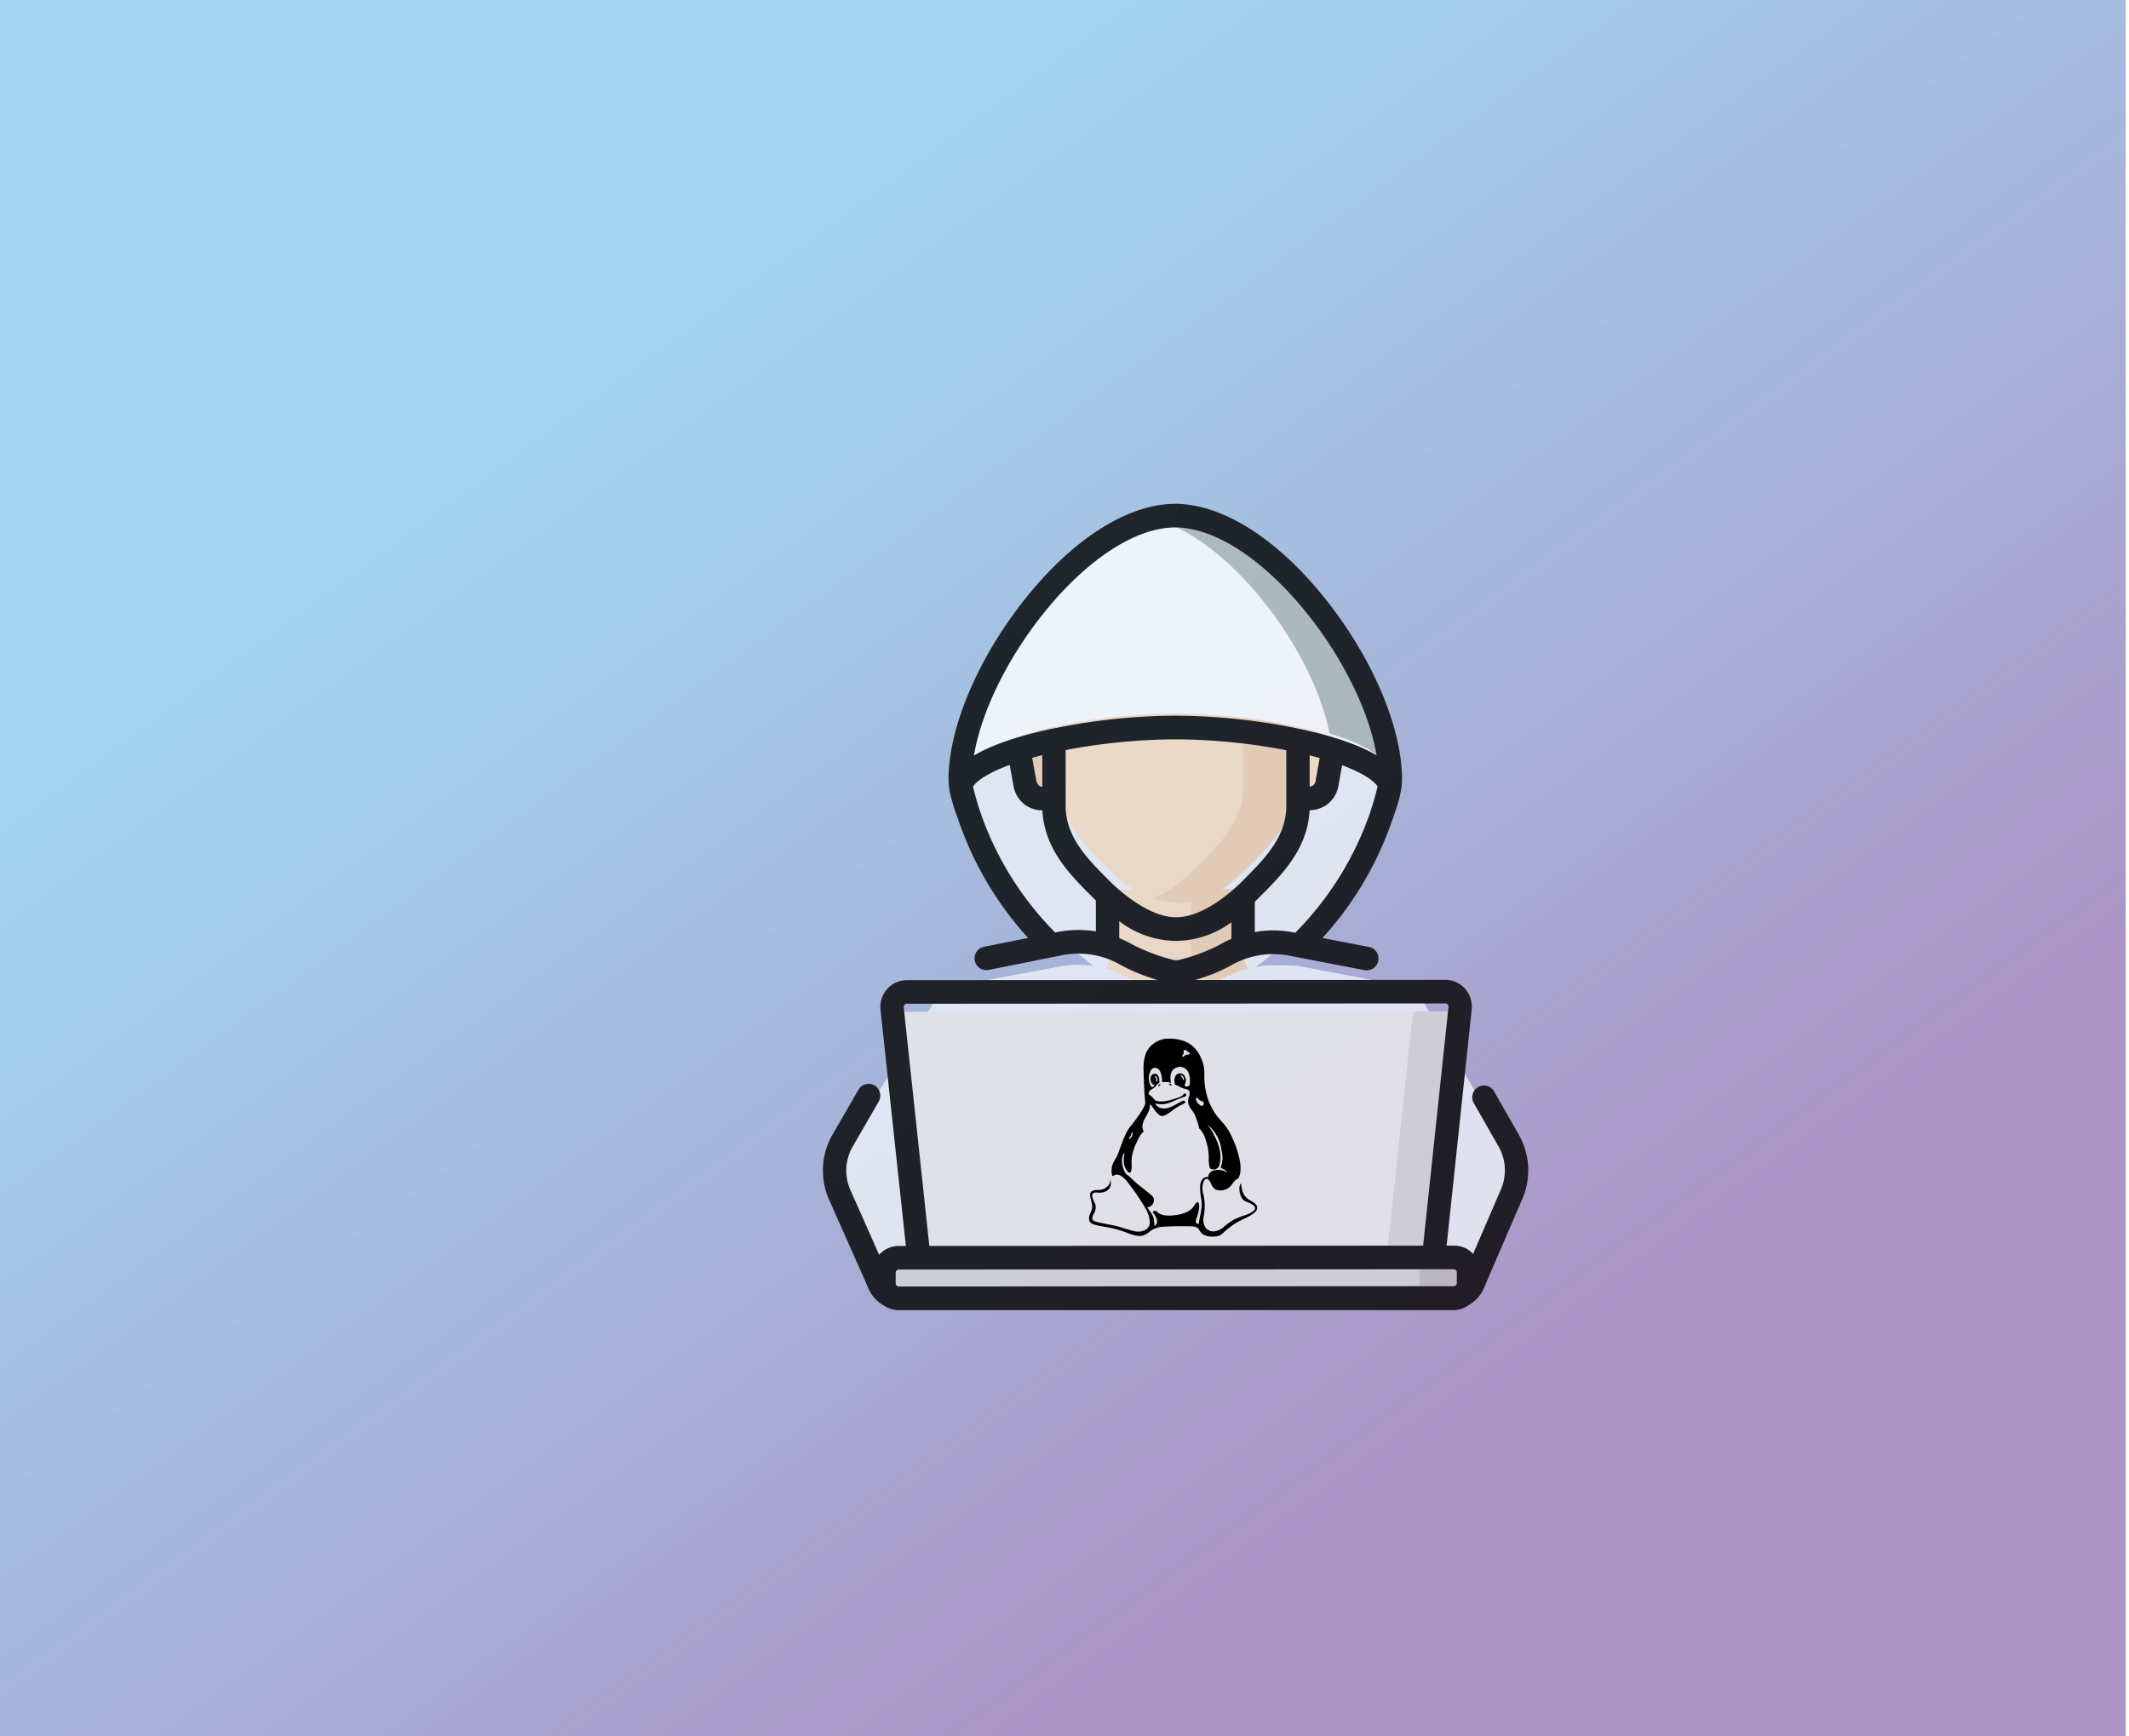
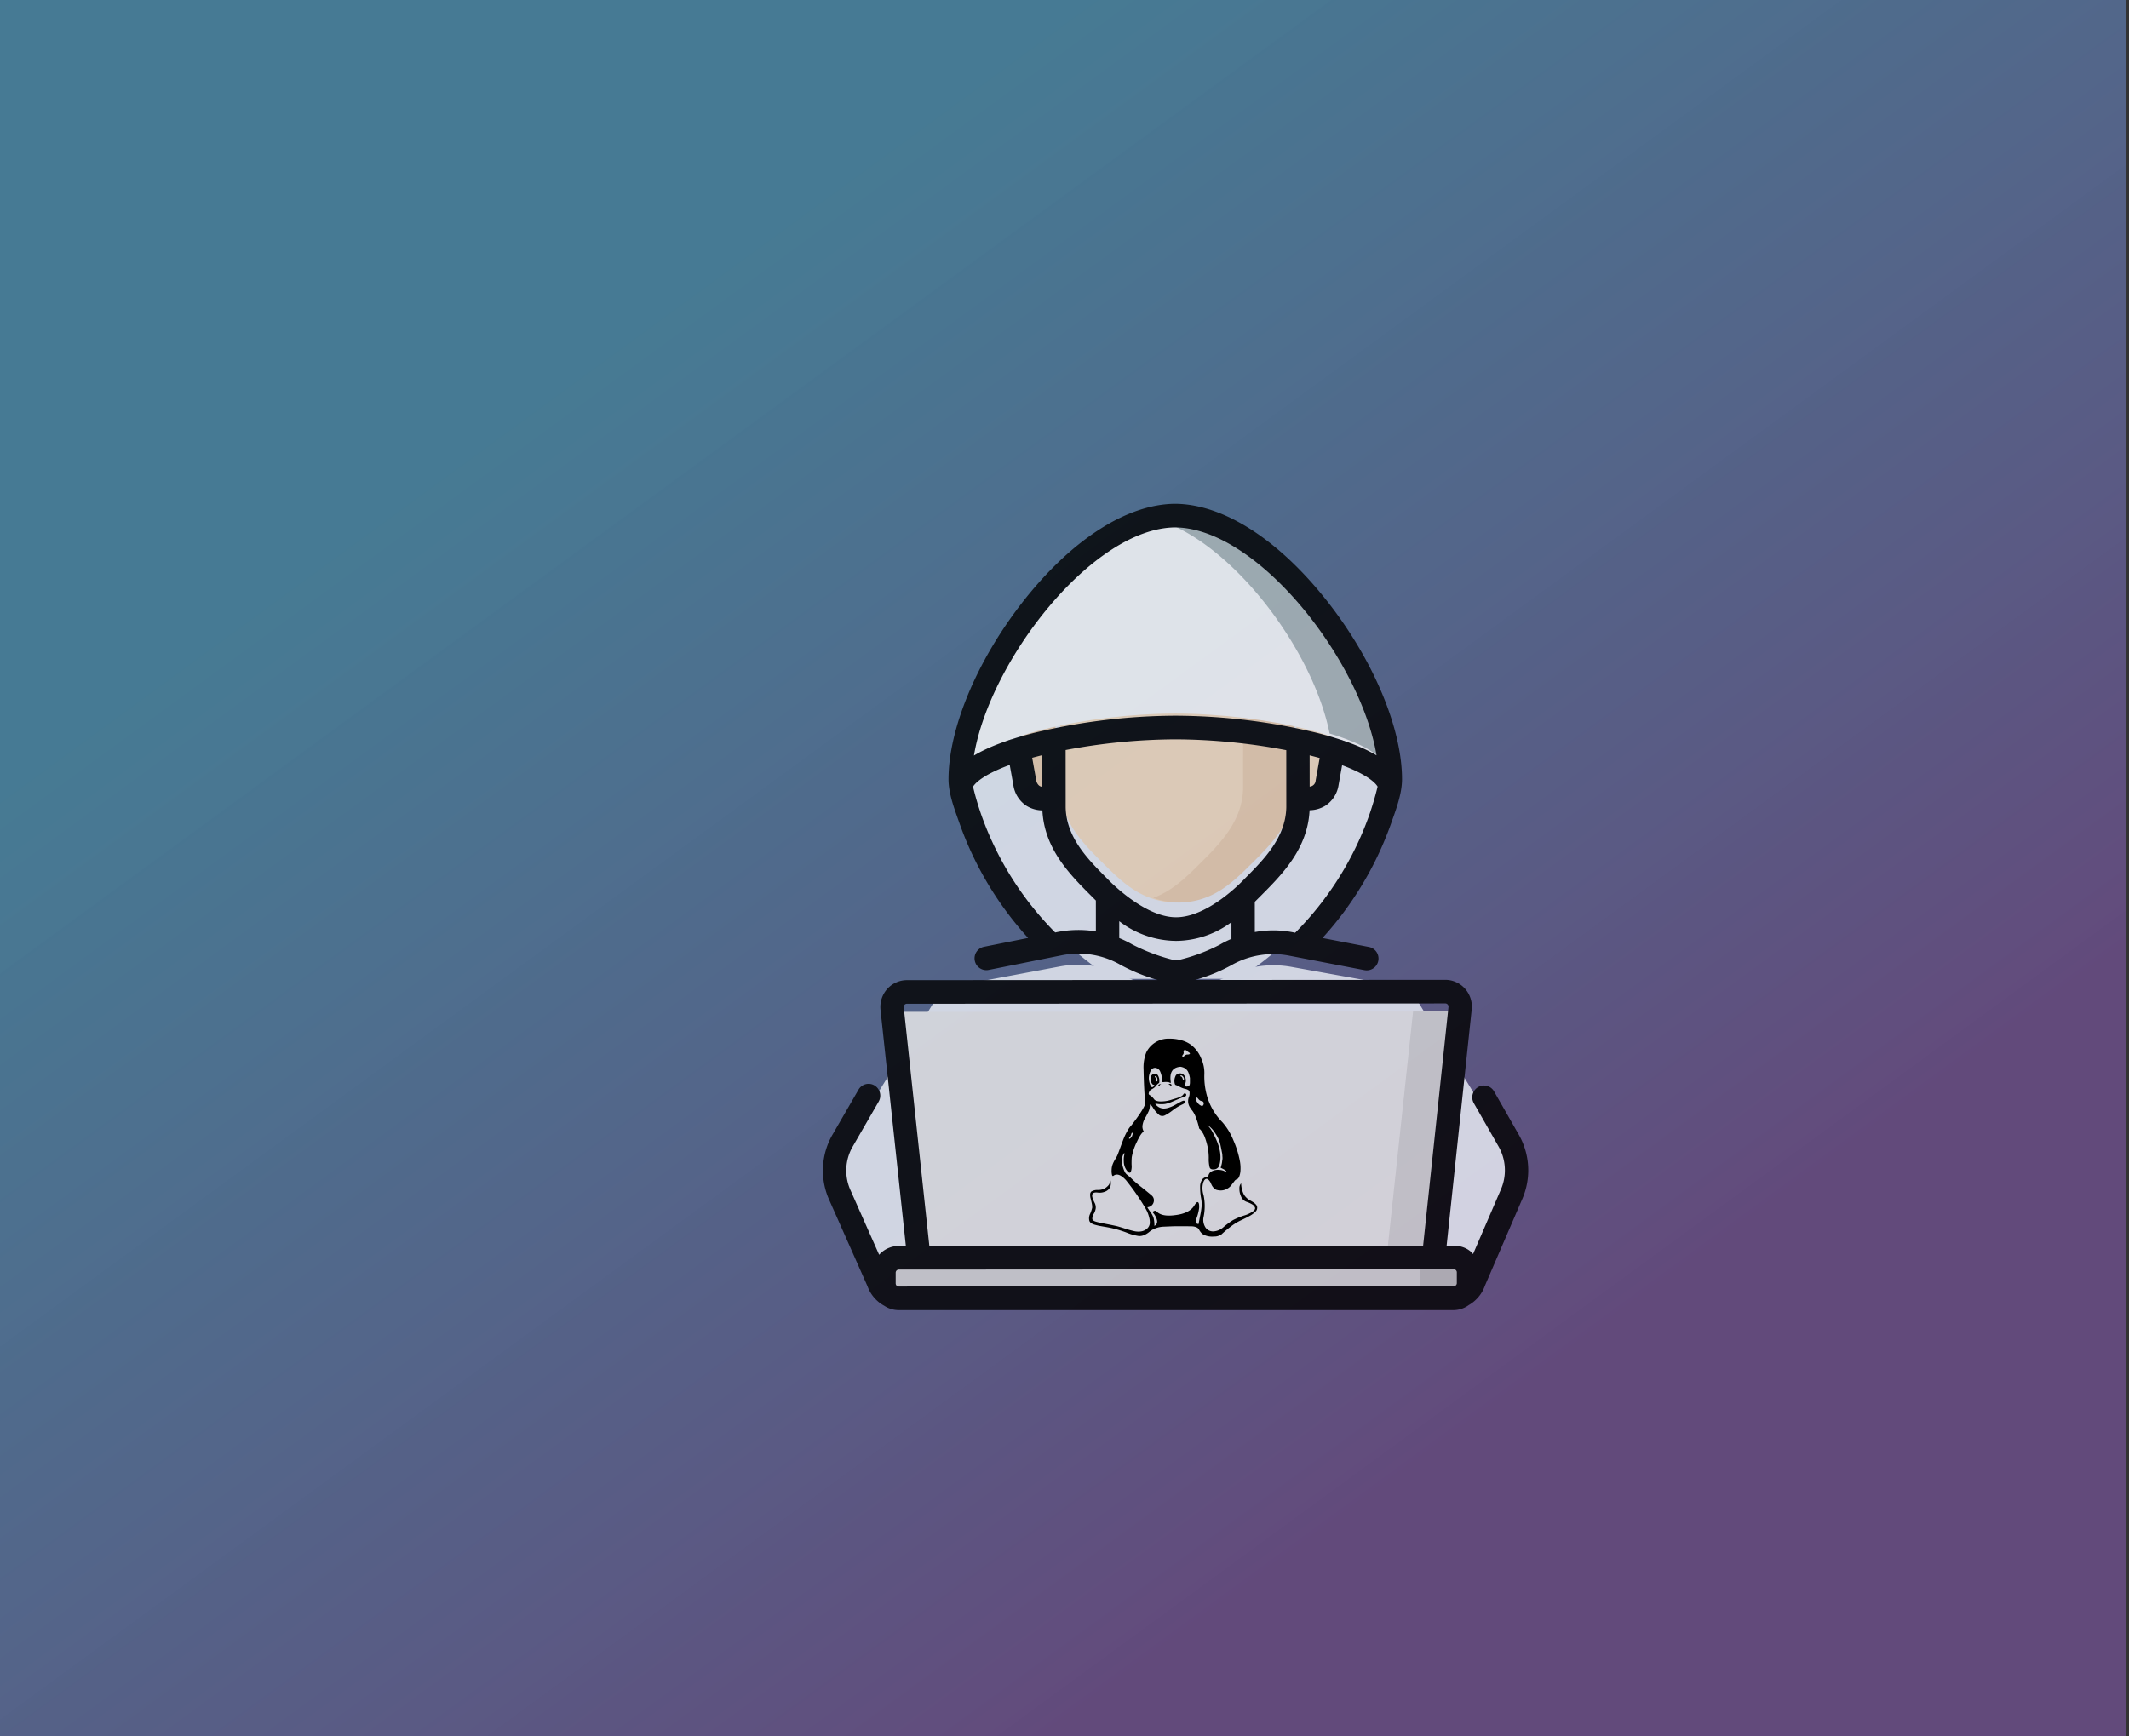
<svg xmlns="http://www.w3.org/2000/svg" width="651" height="531" viewBox="0 0 651 531">
  <rect x="0" y="0" width="651" height="531" fill="#333333" stroke="none" />
  <defs>
    <clipPath id="clip-path">
      <rect id="Rectangle_23" data-name="Rectangle 23" width="650" height="531" transform="translate(0.201 -1.068)" />
    </clipPath>
    <linearGradient id="linear-gradient" y1="0.458" x2="0.488" y2="1" gradientUnits="objectBoundingBox">
      <stop offset="0" stop-color="#56b5e3" stop-opacity="0.549" />
      <stop offset="1" stop-color="#7d58a5" stop-opacity="0.639" />
    </linearGradient>
    <clipPath id="clip-linux">
      <rect width="651" height="531" />
    </clipPath>
  </defs>
  <g id="linux" clip-path="url(#clip-linux)">
-     <rect width="651" height="531" fill="#fff" />
    <g id="cyberSecurity" transform="translate(-0.201 1.068)" clip-path="url(#clip-path)">
      <rect id="Rectangle_22" data-name="Rectangle 22" width="650" height="531" transform="translate(0.201 -1.068)" fill="url(#linear-gradient)" />
      <g id="hacker" transform="translate(251.826 153.012)" opacity="0.81">
        <path id="Path_1" data-name="Path 1" d="M210.379,148.715a87,87,0,0,0,2.6-9.3A6.752,6.752,0,0,0,211.669,137a45.819,45.819,0,0,0-21.007-16.678l-23.081-9.117a46.143,46.143,0,0,0-33.962.025l-23.041,9.137a45.826,45.826,0,0,0-20.975,16.7,6.739,6.739,0,0,0-1.314,2.415,87.193,87.193,0,0,0,3.026,10.477c11.865,33.135,40.242,49.211,40.242,49.211l38.226-.021s28.322-16.089,40.164-49.194q.219-.619.432-1.242Zm0,0" transform="translate(-42.875 -53.855)" fill="#ecf0f7" />
        <path id="Path_2" data-name="Path 2" d="M136.737,138.242l-4.37,0a6.751,6.751,0,0,0-6.647,8.133l1.722,9.449c1.337,7,9.318,3.8,9.318,3.8Zm0,0" transform="translate(-65.625 -71.215)" fill="#efd0af" />
        <path id="Path_3" data-name="Path 3" d="M303.211,138.151l4.37,0a6.749,6.749,0,0,1,6.656,8.126l-1.711,9.449c-1.327,7.005-9.313,3.809-9.313,3.809Zm0,0" transform="translate(-158.423 -71.167)" fill="#fae0c1" />
-         <path id="Path_4" data-name="Path 4" d="M203.612,289.666l14.931-14.042a4.33,4.33,0,0,0-2.177-7.413c-4.057-.813-6.979-5.518-6.982-9.657l-.011-18.442-19.657.012-19.659.011.011,18.442c0,4.139-2.914,8.847-6.97,9.664a4.332,4.332,0,0,0-2.172,7.416l14.949,14.025a20.258,20.258,0,0,0,27.737-.016Zm0,0" transform="translate(-81.956 -122.2)" fill="#fae0c1" />
-         <path id="Path_5" data-name="Path 5" d="M243.578,268.215c-4.059-.813-6.981-5.518-6.982-9.657l-.011-18.44-15.531.009.009,18.431c0,4.139,2.925,8.844,6.982,9.657a4.33,4.33,0,0,1,2.178,7.413L215.29,289.67a20.175,20.175,0,0,1-6.111,3.955,20.258,20.258,0,0,0,21.643-3.955l14.933-14.042a4.33,4.33,0,0,0-2.177-7.413Zm0,0" transform="translate(-108.419 -122.204)" fill="#efd0af" />
        <path id="Path_6" data-name="Path 6" d="M207.943,39.1a34.415,34.415,0,0,0-48.44.028c-7.243,6.706-11.165,16.66-11.16,26.931l0,1.24h.009l.021,35.8c.2,9.984,7.1,16.891,13.09,22.824,5.513,5.458,11.763,11.906,22.316,12.026,10.549-.132,16.794-6.585,22.3-12.052,5.984-5.94,12.871-12.855,13.065-22.838l-.021-35.8h.011l0-1.242c-.005-10.269-3.937-20.218-11.19-26.917Zm0,0" transform="translate(-75.793 -15.988)" fill="#fae0c1" />
        <path id="Path_7" data-name="Path 7" d="M252.54,74.856h.009v-1.24c-.007-10.271-3.939-20.22-11.19-26.918a41.169,41.169,0,0,0-4.62-3.7V74.856l-.009-24.073.019,59.871c-.194,9.984-7.081,16.9-13.065,22.84-3.973,3.943-8.328,8.4-14.407,10.627a23.591,23.591,0,0,0,7.917,1.425c10.551-.132,16.794-6.587,22.3-12.052,5.984-5.94,12.871-12.857,13.065-22.84Zm0,0" transform="translate(-108.264 -23.581)" fill="#efd0af" />
        <path id="Path_8" data-name="Path 8" d="M180.244,284.68l-32.657-5.887a31.106,31.106,0,0,0-20.309,3.084,59.87,59.87,0,0,1-13.334,4.707,7.808,7.808,0,0,1-3.684-.015,62.867,62.867,0,0,1-13.328-4.745,31.072,31.072,0,0,0-20.324-3.211l-30.114,5.645c-4.481.84-6.141,1.863-7.245,3.346L9.929,335.147a16.166,16.166,0,0,0-.872,15.494L20.891,375.6a7.449,7.449,0,0,0,7.05,4.74l168.383-.092a7.441,7.441,0,0,0,7.065-4.8l11.521-25.036A16.163,16.163,0,0,0,214,335.156l-29.03-47.58a7.506,7.506,0,0,0-4.725-2.9Zm0,0" transform="translate(-4.106 -137.113)" fill="#ecf0f7" />
-         <path id="Path_9" data-name="Path 9" d="M320.381,375.66l10.909-25.035a16.956,16.956,0,0,0-.862-15.256l-27.488-47.58a7.062,7.062,0,0,0-4.474-2.9l-30.922-5.887a28.086,28.086,0,0,0-19.23,3.082,45.038,45.038,0,0,1-8.512,3.542h0c.817.086,38.874,8.716,38.874,8.716a7.067,7.067,0,0,1,4.474,2.9l27.487,43.062a16.951,16.951,0,0,1,.862,15.256l-10.853,24.909,13.047-.007a7.065,7.065,0,0,0,6.689-4.8Zm0,0" transform="translate(-120.408 -137.325)" fill="#ecf0f7" />
        <path id="Path_10" data-name="Path 10" d="M211.223,393.287l-157.678.083-9.122-78.722a4.422,4.422,0,0,1,4.568-4.773l166.685-.09a4.424,4.424,0,0,1,4.575,4.77Zm0,0" transform="translate(-24.347 -154.49)" fill="#ededed" />
        <path id="Path_11" data-name="Path 11" d="M375.286,309.781l-11.161.007-8.972,83.5h15.962l8.459-78.733a4.309,4.309,0,0,0-4.287-4.77Zm0,0" transform="translate(-183.665 -154.487)" fill="#d6d6d6" />
        <path id="Path_12" data-name="Path 12" d="M215.321,490.267H43.794A4.418,4.418,0,0,1,39.24,486l0-3.087a4.419,4.419,0,0,1,4.549-4.274l171.526-.092a4.419,4.419,0,0,1,4.552,4.269l0,3.087A4.493,4.493,0,0,1,215.321,490.267Zm0,0" transform="translate(-21.518 -247.037)" fill="#d6d6d6" />
        <path id="Path_13" data-name="Path 13" d="M395.358,482.817a4.27,4.27,0,0,0-4.274-4.267l-11.6.005,0,11.629,11.6.085a4.351,4.351,0,0,0,4.269-4.364Zm0,0" transform="translate(-197.011 -247.039)" fill="#bebebe" />
        <path id="Path_16" data-name="Path 16" d="M212.773,84.947c.049-.212.1-.425.145-.639v0c.011-.406.015-.812.015-1.219C212.916,54.647,178.973,7.692,150.5,7.5c-28.467.224-62.357,47.218-62.339,75.659q0,.535.012,1.065c.021.067.037.12.044.155.042.185.085.37.125.555,2.551-9.285,35.12-16.613,62.193-16.665,27.155.021,59.845,7.355,62.234,16.676Zm0,0" transform="translate(-42.813 -4.113)" fill="#fff" />
        <path id="Path_17" data-name="Path 17" d="M216.2,7.5a30.172,30.172,0,0,0-8.237,1.277C231.516,15.666,256.183,49,261.2,74.379c9.505,2.861,16.235,6.529,17.27,10.568.049-.212.1-.424.145-.639v0c.011-.4.015-.811.015-1.217C278.612,54.647,244.67,7.693,216.2,7.5Zm0,0" transform="translate(-106.263 -4.113)" fill="#adb7b9" />
        <path id="Path_20" data-name="Path 20" d="M212.809,193l-7.581-13.274a3.546,3.546,0,0,0-4.878-1.321,3.635,3.635,0,0,0-1.306,4.935l7.581,13.274a14.682,14.682,0,0,1,.727,13.022L198.8,229.482c-.061-.068-1.7-2.5-5.9-2.589H190.72l7.668-72.206a8.283,8.283,0,0,0-2.033-6.365,8.086,8.086,0,0,0-6.039-2.721l-76.5.045a53.818,53.818,0,0,0,11.107-4.531,25.766,25.766,0,0,1,17.828-2.873l22.862,4.4a3.611,3.611,0,1,0,1.335-7.1l-14.192-2.733a103.1,103.1,0,0,0,20.906-34.824c1.5-4.267,3.424-9.169,3.422-13.76-.009-15.427-8.6-36.058-22.422-53.84C139.728,11.178,122.62.1,107.725,0h-.052c-14.9.119-31.992,11.216-46.9,30.445-13.8,17.8-22.369,38.438-22.362,53.869.006,4.523,1.97,9.457,3.452,13.679a103.106,103.106,0,0,0,20.882,34.8l-13.456,2.694a3.611,3.611,0,1,0,1.387,7.088l22.587-4.525A25.82,25.82,0,0,1,91.1,141.071a57.106,57.106,0,0,0,11.224,4.581l-76.645.044a8.086,8.086,0,0,0-6.037,2.728,8.292,8.292,0,0,0-2.025,6.367l7.75,72.2-2.183,0a8.054,8.054,0,0,0-5.988,2.7l-8.8-19.84a14.65,14.65,0,0,1,.7-13.225l7.958-13.79a3.635,3.635,0,0,0-1.283-4.941,3.547,3.547,0,0,0-4.884,1.3L2.922,192.977A21.962,21.962,0,0,0,1.877,212.8L13.633,239.3a11.05,11.05,0,0,0,5.168,6.01,7.953,7.953,0,0,0,4.393,1.31H192.915a8.048,8.048,0,0,0,4.6-1.558,11.078,11.078,0,0,0,4.934-5.959L213.9,212.524A22.016,22.016,0,0,0,212.809,193Zm-68.385-61.791a31.313,31.313,0,0,0-12.355-.214l-.007-9.246c.526-.521,1.951-1.955,1.951-1.955,6.36-6.388,14.244-14.3,14.8-26.065a9.539,9.539,0,0,0,4.815-1.374,9.189,9.189,0,0,0,4.067-6.424l1.067-5.97c6.894,2.566,9.948,5.007,10.857,6.54a91.689,91.689,0,0,1-2.691,9.071,97.119,97.119,0,0,1-22.507,35.637Zm-57.449-16.52C81.1,108.8,74.438,102.128,74.234,92.875l-.011-17.555a184.633,184.633,0,0,1,33.511-3.277,184.276,184.276,0,0,1,33.956,3.323l.009,17.47c-.193,9.253-6.846,15.935-12.717,21.831,0,0-10.83,11.8-21,11.8-9.987,0-21.01-11.782-21.01-11.782ZM67.089,86.547c-1.03,0-1.683-1.059-1.834-1.853l-1.261-7c.69-.19,2.771-.73,3.089-.807Zm81.751-.049-.006-9.551c.208.053,2.286.593,3.069.811,0,0-1.226,6.841-1.228,6.856a1.962,1.962,0,0,1-1.836,1.883ZM107.7,7.225c25.265.2,56.718,40.6,61.592,69.711q-6.422-3.844-18.087-6.836a186.619,186.619,0,0,0-43.478-5.283,186.818,186.818,0,0,0-43.348,5.3q-11.728,3-18.192,6.885C51.039,47.885,82.441,7.453,107.7,7.225Zm-36.684,123.9a97.063,97.063,0,0,1-22.43-35.555A91.145,91.145,0,0,1,45.9,86.525c.965-1.565,4.132-4.053,11.226-6.653l1.107,6.147a9.159,9.159,0,0,0,4.069,6.392,9.514,9.514,0,0,0,4.815,1.366c.573,11.762,8.462,19.668,14.83,26.048,0,0,1.146,1.148,1.521,1.522l.006,9.445a33.083,33.083,0,0,0-12.459.336Zm19.6,1.7,0-5.159a28.908,28.908,0,0,0,17.331,6.025h.084a28.759,28.759,0,0,0,16.893-5.73l0,5.107a31.538,31.538,0,0,0-3.556,1.774,54.607,54.607,0,0,1-12.409,4.651,3.818,3.818,0,0,1-1.9-.007A57.7,57.7,0,0,1,94.61,134.78a34.183,34.183,0,0,0-3.991-1.949Zm-65.9,21.179a.975.975,0,0,1,.244-.762.945.945,0,0,1,.723-.326l164.64-.1a.943.943,0,0,1,.722.326.965.965,0,0,1,.244.762L183.536,226.9l-150.987.088ZM192.91,239.295l-169.722.1a.942.942,0,0,1-.93-.941s0-3.291,0-3.293a.951.951,0,0,1,.93-.943l169.722-.1a.942.942,0,0,1,.93.941l0,3.293a.937.937,0,0,1-.93.943Zm0,0" transform="translate(-0.001)" />
      </g>
    </g>
    <g id="linux-penguin" transform="translate(289.789 317.676)">
      <g id="Group_18" data-name="Group 18" transform="translate(43.211 0)">
        <path id="Path_123" data-name="Path 123" d="M243.684,131.973c0,.136.056.193.169.169.09,0,.186-.105.287-.321a.6.6,0,0,1,.524-.355h-.338Q243.684,131.57,243.684,131.973Z" transform="translate(-222.51 -117.581)" />
        <path id="Path_124" data-name="Path 124" d="M271.512,131a.557.557,0,0,1,.592.152c.169.169.3.243.388.22a.2.2,0,0,0,.1-.305Q272.322,130.627,271.512,131Z" transform="translate(-247.399 -117.009)" />
        <path id="Path_125" data-name="Path 125" d="M93.168,49.865c-.067-.043-.253-.152-.557-.321s-.546-.314-.727-.44a5.107,5.107,0,0,1-.71-.641,3.917,3.917,0,0,1-.692-.963,7.687,7.687,0,0,1-.49-1.367,8.181,8.181,0,0,1-.27-1.909,2.212,2.212,0,0,0-.524,1.6,5.406,5.406,0,0,0,.507,2.449A2.782,2.782,0,0,0,91.377,49.9a8.274,8.274,0,0,1,1.74.794,1.931,1.931,0,0,1,.845.962q.185.54-.625,1.165a9.351,9.351,0,0,1-2.6,1.234,22.1,22.1,0,0,0-3.5,1.436,24.245,24.245,0,0,0-3.024,2.246,4.9,4.9,0,0,1-2.872,1.2,2.781,2.781,0,0,1-2.466-1.115,4.268,4.268,0,0,1-.608-3.4,16.228,16.228,0,0,0-.034-6.588A6.713,6.713,0,0,1,78,44.562c.2-.946.518-1.5.946-1.655s.889.181,1.385,1.014q.068.169.3.659a4.52,4.52,0,0,0,.389.693,6.4,6.4,0,0,0,.456.524,1.678,1.678,0,0,0,.76.455,4.6,4.6,0,0,0,1.064.169,3.91,3.91,0,0,0,2.061-.473,4.155,4.155,0,0,0,1.368-1.132q.456-.624.912-1.2a1.611,1.611,0,0,1,.794-.641q.372-.067.676-.743a5.926,5.926,0,0,0,.405-1.875A11.888,11.888,0,0,0,89.35,37.5a29.273,29.273,0,0,0-2.01-6.453,19.069,19.069,0,0,0-3.361-5.507,18.67,18.67,0,0,1-4.493-7.364,21.776,21.776,0,0,1-1.014-7.23,10.6,10.6,0,0,0-1-4.983,9.781,9.781,0,0,0-3.091-4.1,8.857,8.857,0,0,0-3.007-1.4A12.636,12.636,0,0,0,67.8,0a7.433,7.433,0,0,0-3.514.708A7.5,7.5,0,0,0,60.7,4.242a12.428,12.428,0,0,0-.811,5.117q.135,6.689.54,10.473-.474,1.758-4.189,6.588a8.291,8.291,0,0,0-1.317,1.824,19.029,19.029,0,0,0-1.013,2.061q-.372.912-1,2.635t-.9,2.432a8.728,8.728,0,0,1-.743,1.419,9.64,9.64,0,0,0-.811,1.588,5.287,5.287,0,0,0-.338,1.757,5.653,5.653,0,0,0,.067,1.283q.135.811.507.507,1.52-1.148,3.818,1.352a71.812,71.812,0,0,1,5.709,8.177q.337.574.676,1.233a9.479,9.479,0,0,1,.642,1.756A6.161,6.161,0,0,1,61.8,56.42a2.5,2.5,0,0,1-.777,1.622,3.662,3.662,0,0,1-2.179.945,5.612,5.612,0,0,1-1.875-.134q-1.1-.238-2.787-.778t-2.5-.743q-1.183-.272-3.361-.693t-2.855-.624q-1.149-.3-1.25-.879a2.972,2.972,0,0,1,.473-1.622,4.436,4.436,0,0,0,.574-1.655,2.784,2.784,0,0,0-.034-.743,3,3,0,0,0-.152-.575c-.056-.134-.152-.338-.287-.607a5.2,5.2,0,0,1-.27-.608q-.608-1.419-.169-1.926c.2-.293.687-.407,1.453-.338a4.39,4.39,0,0,0,2.8-.507q1.79-1.116,1.081-3.582a2.993,2.993,0,0,1-.405,1.723,4.68,4.68,0,0,1-1.419,1.182,4.757,4.757,0,0,1-2.027.405,3.4,3.4,0,0,0-1.926.473,1.214,1.214,0,0,0-.355.912,4.247,4.247,0,0,0,.152,1.234q.169.625.338,1.436a5.27,5.27,0,0,1,.135,1.352,10.111,10.111,0,0,1-.608,1.841,3.071,3.071,0,0,0-.237,2.246,1.664,1.664,0,0,0,.574.66,3.739,3.739,0,0,0,1.132.489q.726.2,1.334.321t1.689.3q1.081.186,1.723.322a34.639,34.639,0,0,1,4.933,1.452,15.472,15.472,0,0,0,3.75,1.048,3.76,3.76,0,0,0,1.807-.388,6.546,6.546,0,0,0,1.469-.963,6.079,6.079,0,0,1,1.807-1.014,7.752,7.752,0,0,1,2.686-.507c.451-.024,1.1-.05,1.959-.085s1.5-.05,1.926-.05q2.9,0,4.392.033a3.9,3.9,0,0,1,1.587.321,1.506,1.506,0,0,1,.743.66,4.341,4.341,0,0,0,.558.86,2.9,2.9,0,0,0,1,.794,5.986,5.986,0,0,0,3.007.489,3.881,3.881,0,0,0,2.3-.659A32.589,32.589,0,0,1,86.258,57.7a17.73,17.73,0,0,1,2.889-1.893c.18-.091.484-.236.912-.439s.788-.377,1.081-.524.647-.332,1.064-.557a8.791,8.791,0,0,0,1.014-.626,10.054,10.054,0,0,0,.794-.659,1.788,1.788,0,0,0,.524-.743,1.927,1.927,0,0,0,.084-.76,1.455,1.455,0,0,0-.405-.811A4.407,4.407,0,0,0,93.168,49.865ZM76.107,18.042c.068-.043.112-.061.135-.05a.764.764,0,0,1,.135.134c.068.079.129.152.186.22s.135.158.237.269a1.387,1.387,0,0,0,.321.271,1.26,1.26,0,0,0,.49.186,1.013,1.013,0,0,1,.439.169.686.686,0,0,1,.22.388.935.935,0,0,1-.118.675.486.486,0,0,1-.49.271,2.584,2.584,0,0,1-1.317-1.064Q75.636,18.582,76.107,18.042ZM71.918,4.918a1.08,1.08,0,0,0,.2-.355.77.77,0,0,0,.017-.422.741.741,0,0,1,.034-.44.426.426,0,0,1,.389-.253,1.384,1.384,0,0,1,.811.507c.067.045.174.114.321.2a1.294,1.294,0,0,1,.3.236.294.294,0,0,1,.085.169.423.423,0,0,1-.3.236,1.858,1.858,0,0,1-.507.067.671.671,0,0,0-.3.034,1.67,1.67,0,0,0-.507.3c-.158.136-.282.236-.372.305a.206.206,0,0,1-.27,0c-.09-.136-.124-.231-.1-.288A1.709,1.709,0,0,1,71.918,4.918ZM55.567,30.2a3.214,3.214,0,0,0,.337-.44,1.989,1.989,0,0,0,.186-.455,2.7,2.7,0,0,1,.152-.422.165.165,0,0,1,.2-.1.445.445,0,0,1,.1.067.121.121,0,0,1,.034.085v.1a.731.731,0,0,1-.017.134.627.627,0,0,1-.05.153,1,1,0,0,0-.067.2c-.023.091-.045.169-.067.236a1.686,1.686,0,0,1-.422.608q-.288.272-.422.236C55.4,30.565,55.41,30.429,55.567,30.2ZM77.442,48.565a11.454,11.454,0,0,1,.22,2.482,24.7,24.7,0,0,1-.456,3.041q-.389,1.96-.49,2.6c-.473-.024-.743-.2-.811-.524a2.327,2.327,0,0,1,.2-1.267,14.129,14.129,0,0,0,.777-3.108q.068-1.554-.337-1.757-.372-.27-1.149,1.014-1.487,2.433-5.98,2.94-4.054.538-5.608-1.217a.647.647,0,0,0-.676-.085.962.962,0,0,0-.439.321q-.034.067.067.2c.067.09.174.224.321.405a2.966,2.966,0,0,1,.355.541q1.318,2.3-.237,3.108a9.181,9.181,0,0,0-.237-2.382,6.163,6.163,0,0,0-.946-1.824,15.623,15.623,0,0,1-.98-1.5,2.115,2.115,0,0,0,2.01-2.229,1.863,1.863,0,0,0-.591-1.284q-.3-.3-3.142-2.584A35.053,35.053,0,0,1,55.8,42.4q-.136-.135-.811-.676a2.738,2.738,0,0,1-.845-.946q-1.554-3.411-.337-5.609L53.945,35q.169-.032.034.608a6.706,6.706,0,0,0-.135,1.893,4.667,4.667,0,0,0,1.216,3.175q.71.711.98-.1a5,5,0,0,0,.185-1.993,23.179,23.179,0,0,1,.051-2.33,17.415,17.415,0,0,1,1.6-4.764q1.334-2.839,2.112-3.041a2.875,2.875,0,0,1-.388-2.129,5.9,5.9,0,0,1,.71-1.96q.49-.81,1-1.874a4.518,4.518,0,0,0,.507-1.909,1.188,1.188,0,0,1,.034-.338q.1-.3.845.743a8.406,8.406,0,0,0,2.129,2.467,1.729,1.729,0,0,0,1.655-.033,13.991,13.991,0,0,0,2.247-1.453,15.349,15.349,0,0,1,2.28-1.487,2.151,2.151,0,0,0,.321-.152c.146-.078.259-.134.338-.169s.18-.085.3-.152.22-.124.287-.169a2.176,2.176,0,0,0,.2-.152.455.455,0,0,0,.135-.169.427.427,0,0,0,.033-.152.447.447,0,0,0-.287-.372.918.918,0,0,0-.591.085,7.8,7.8,0,0,0-.828.405c-.3.169-.642.361-1.014.574s-.749.412-1.132.591a9.748,9.748,0,0,1-1.217.474,5.035,5.035,0,0,1-1.216.236,3.089,3.089,0,0,1-2.264-.743,2.5,2.5,0,0,1-.575-.642c-.023-.09.079-.11.3-.067a9.03,9.03,0,0,0,2.669.067,10.434,10.434,0,0,0,2.364-.776q.3-.135,1.537-.66a19.931,19.931,0,0,1,1.909-.726.913.913,0,0,0,.557-.321.486.486,0,0,0,.1-.405.468.468,0,0,0-.22-.288c-.248-.134-.473-.045-.676.271a1.709,1.709,0,0,1-.71.591,6.628,6.628,0,0,1-1,.44c-.3.1-.693.219-1.165.354s-.732.215-.777.237a10.249,10.249,0,0,1-3.446.507,3.635,3.635,0,0,1-1.2-.22,1.326,1.326,0,0,1-.625-.44,5.215,5.215,0,0,0-.54-.641,3.751,3.751,0,0,0-.845-.659.5.5,0,0,1-.253-.608,1.914,1.914,0,0,1,.524-.912c.022-.023.253-.162.693-.422a2.811,2.811,0,0,0,.929-.794,3.735,3.735,0,0,1,1.047-.979,5.274,5.274,0,0,0,.05-.743,2.905,2.905,0,0,0-.321-1.319,1.026,1.026,0,0,0-.912-.708,1.21,1.21,0,0,0-1.149.473,2.023,2.023,0,0,0-.3,1.249,2.444,2.444,0,0,0,.321,1.132c.191.327.366.489.524.489.248-.023.326.067.237.271a.916.916,0,0,1-.54.473c-.158.046-.332-.107-.524-.455a4.481,4.481,0,0,1-.439-1.267,4.844,4.844,0,0,1-.118-1.251,5.12,5.12,0,0,1,.557-2.01,1.459,1.459,0,0,1,1.4-.929,1.8,1.8,0,0,1,1.52,1.149,6.451,6.451,0,0,1,.54,3.041c.067.158.242.214.524.169a5.021,5.021,0,0,1,1.115-.017,1.533,1.533,0,0,1,1,.355,1.477,1.477,0,0,0,.034-.507q-.608-4.258,3.007-4.528a4.724,4.724,0,0,1,.912.253,3.115,3.115,0,0,1,.794.507,2.7,2.7,0,0,1,.71,1.031,7.622,7.622,0,0,1,.456,1.689v1.249q0,1.083-.439,1.217-.709.237-1.014-.018t.067-.895a2.526,2.526,0,0,0-.135-1.96,1.567,1.567,0,0,0-1.723-1.014,1.324,1.324,0,0,0-1.217.912,3.34,3.34,0,0,0-.27,1.723c.067.564.191.855.372.878a7.4,7.4,0,0,1,1.2.541,6.669,6.669,0,0,0,1.5.608q1.318.27,1.5.845a2.958,2.958,0,0,1-.152,1.672,3.5,3.5,0,0,0,.3,3.158,9.2,9.2,0,0,0,.794,1.115,8.091,8.091,0,0,1,1,1.893,21.816,21.816,0,0,1,1.047,3.48c.022.023.107.1.253.236a3.371,3.371,0,0,1,.439.507c.146.2.321.479.524.827a9.445,9.445,0,0,1,.659,1.537,22.157,22.157,0,0,1,.659,2.331,16.283,16.283,0,0,1,.389,3.615,10.652,10.652,0,0,0,.27,2.821q.253.76,1.3.626A1.726,1.726,0,0,0,83.1,38.55q1.115-3.917-1.824-9.391a9.766,9.766,0,0,0-1.926-2.8,7.969,7.969,0,0,1,2.432,2.534,10.036,10.036,0,0,1,1.588,3.48c.022.112.085.412.186.895s.157.767.169.845.055.31.135.693a4.931,4.931,0,0,1,.118.743c0,.114.011.332.034.659a3.22,3.22,0,0,1-.017.76c-.034.181-.067.422-.1.727a5.545,5.545,0,0,1-.169.878q-.119.424-.253.929,1.858.811,1.858,1.419a4.121,4.121,0,0,0-2.027-.76,4.21,4.21,0,0,0-2.449.355A1.909,1.909,0,0,0,79.685,42.3a2.134,2.134,0,0,0-1.723.608,3.7,3.7,0,0,0-.777,2.382A18.322,18.322,0,0,0,77.442,48.565ZM63.506,11.893a.316.316,0,0,1-.169-.2q0-.3.3-.236.2.069.388.507a1.781,1.781,0,0,1,.085,1.014.09.09,0,0,1-.1.1c-.248,0-.338-.224-.27-.676C63.811,12.062,63.731,11.893,63.506,11.893Zm8.75.541-.068.1c-.18.114-.27.136-.27.068q-.136-.912-.608-1.048l-.135-.067c-.158-.136-.08-.214.237-.236.067-.023.169.01.3.1a1.3,1.3,0,0,1,.372.422A1.275,1.275,0,0,1,72.256,12.434Z" transform="translate(-43.211 0)" />
      </g>
    </g>
  </g>
</svg>